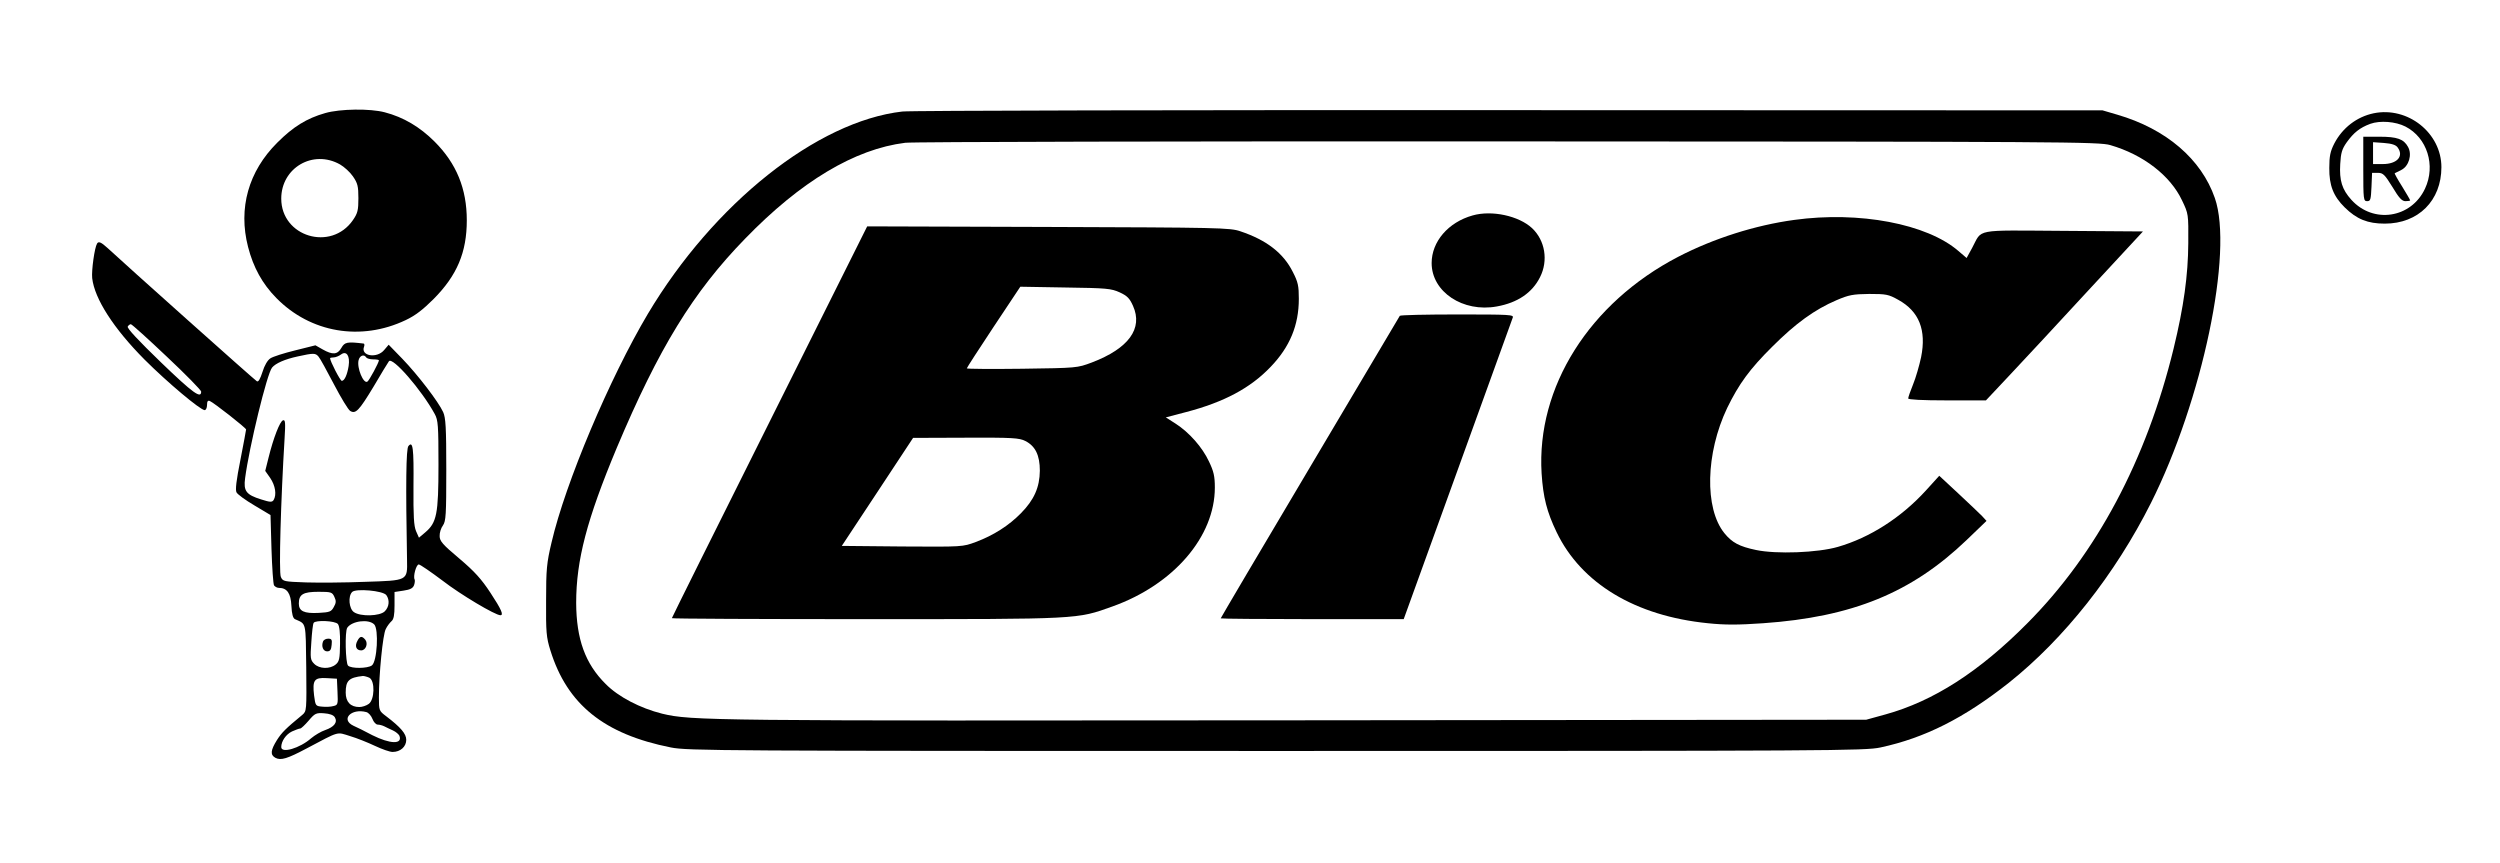
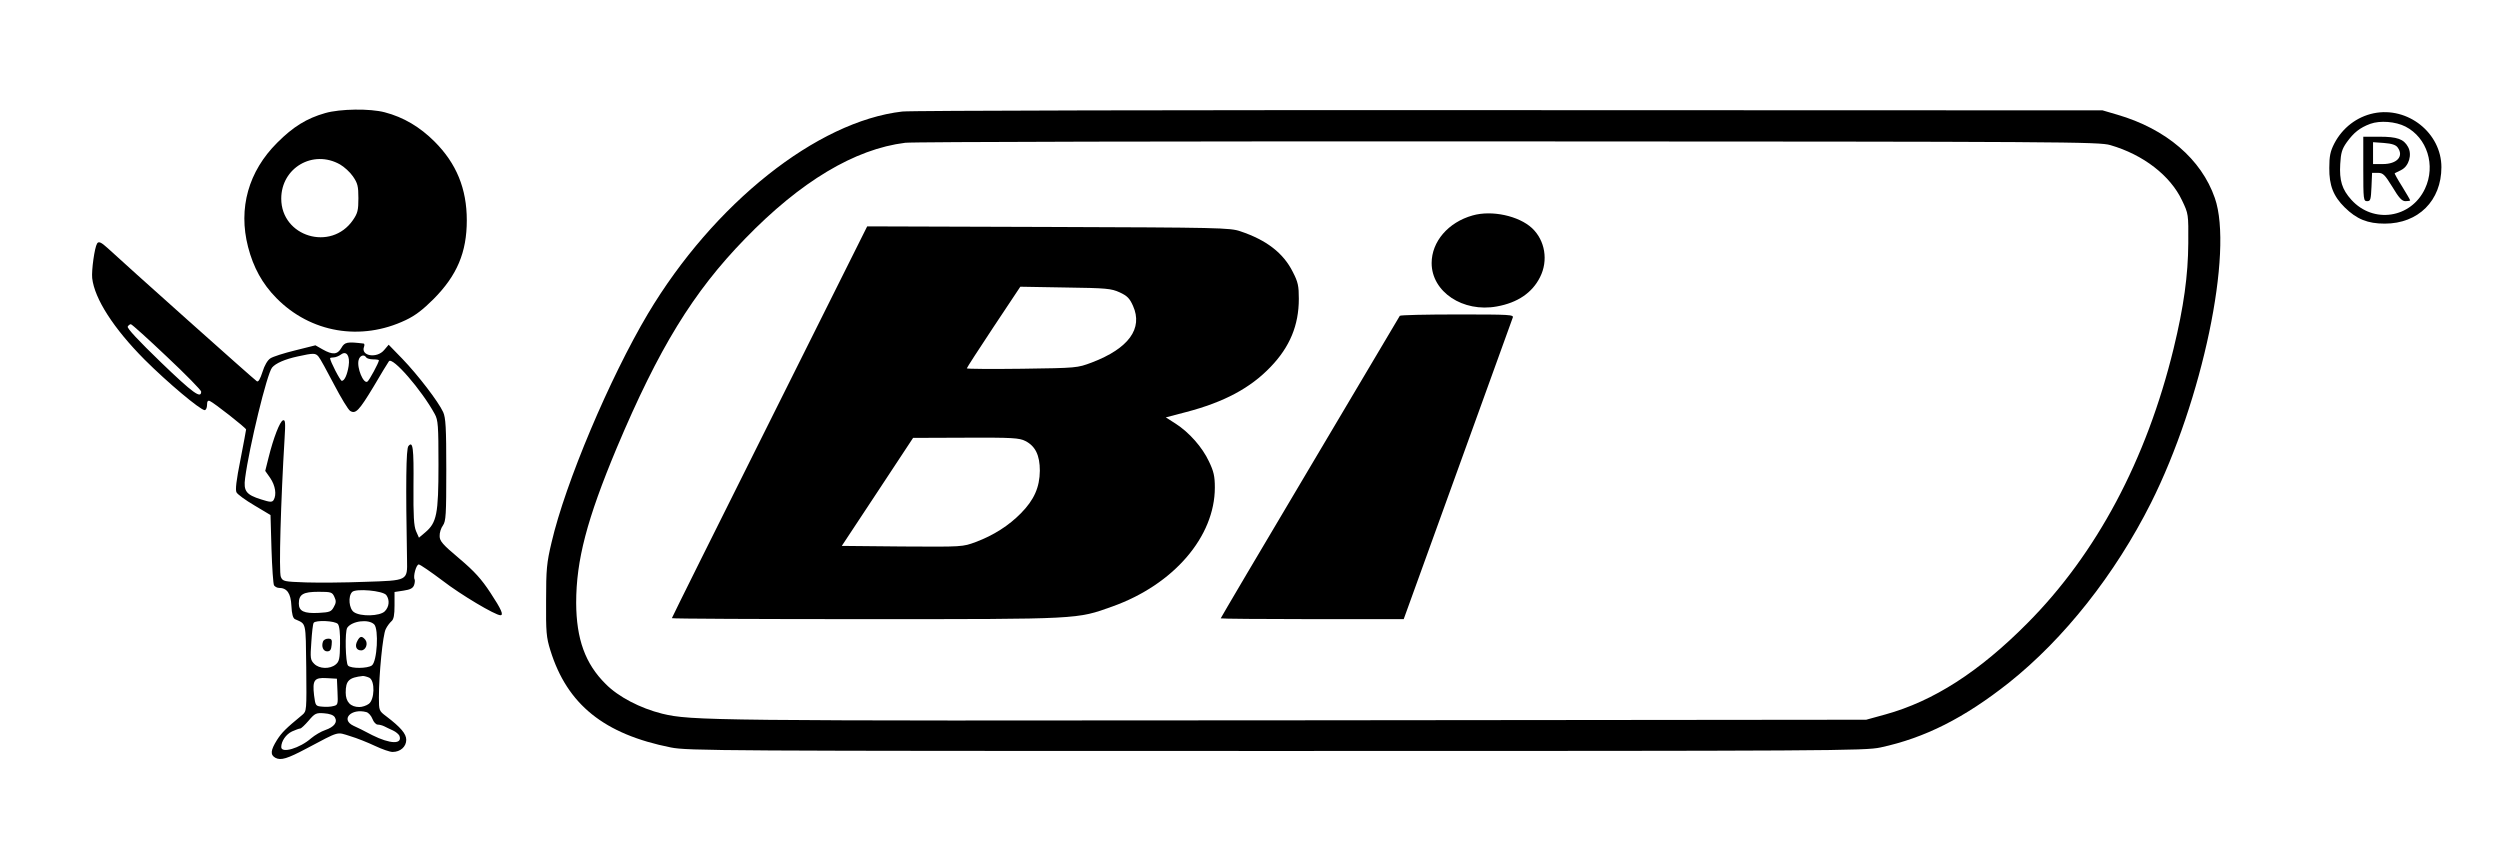
<svg xmlns="http://www.w3.org/2000/svg" width="1280pt" height="442pt" viewBox="0 0 1280 442" preserveAspectRatio="xMidYMid meet">
  <g transform="translate(0,442) scale(0.1,-0.1)" fill="#000000" stroke="none">
    <path d="M1665 3841 c-95 -27 -164 -70 -245 -151 -148 -147 -201 -336 -150 -534 27 -105 73 -189 145 -262 175 -178 433 -222 662 -113 49 23 89 54 143 108 120 121 170 239 170 403 0 162 -53 291 -165 403 -75 75 -159 125 -255 150 -75 20 -229 18 -305 -4z m76 -263 c21 -12 51 -39 66 -61 24 -35 28 -50 28 -112 0 -62 -4 -77 -28 -112 -112 -162 -367 -85 -367 110 0 158 163 253 301 175z" />
    <path d="M4620 3849 c-437 -50 -966 -471 -1303 -1036 -196 -330 -422 -865 -493 -1170 -25 -105 -28 -138 -28 -298 -1 -161 1 -188 22 -255 86 -277 275 -429 617 -497 85 -17 247 -18 3100 -18 2851 0 3014 1 3093 18 228 49 429 151 657 331 283 225 544 555 728 921 263 524 423 1286 327 1561 -69 199 -249 354 -500 427 l-75 22 -3035 1 c-1669 1 -3069 -2 -3110 -7z m6185 -172 c169 -49 307 -156 367 -283 33 -69 33 -70 32 -219 -1 -164 -23 -325 -75 -539 -139 -571 -395 -1051 -749 -1407 -247 -249 -481 -399 -727 -467 l-98 -27 -2935 -3 c-2993 -3 -3080 -2 -3230 34 -112 28 -224 86 -289 152 -105 104 -150 230 -151 415 0 219 55 428 207 792 216 513 392 800 658 1073 284 293 561 459 820 491 39 5 1424 8 3090 7 2850 -1 3023 -2 3080 -19z" />
    <path d="M7540 3317 c-125 -35 -210 -134 -210 -244 0 -147 160 -254 334 -222 106 19 181 70 221 150 43 85 26 188 -41 251 -68 63 -206 93 -304 65z" />
-     <path d="M9186 3294 c-198 -27 -411 -94 -594 -189 -454 -236 -726 -667 -699 -1109 8 -123 27 -197 77 -301 126 -262 403 -429 775 -466 86 -9 154 -9 282 0 457 32 760 156 1041 425 l103 99 -23 25 c-13 13 -67 65 -121 115 l-98 91 -69 -76 c-127 -139 -287 -241 -450 -288 -103 -30 -315 -38 -419 -16 -86 18 -123 38 -162 86 -103 127 -96 410 14 641 60 123 115 199 231 314 120 120 217 190 329 238 63 27 84 31 167 32 87 0 99 -2 149 -30 107 -59 145 -155 117 -294 -9 -42 -27 -105 -41 -139 -14 -34 -25 -66 -25 -72 0 -6 70 -10 199 -10 l199 0 125 133 c68 72 249 267 401 432 l278 300 -409 3 c-463 3 -412 12 -466 -88 l-28 -51 -42 36 c-161 139 -508 205 -841 159z" />
    <path d="M3940 2260 c-275 -550 -500 -1002 -500 -1005 0 -3 447 -5 994 -5 1100 0 1078 -1 1262 65 313 112 524 357 524 609 0 58 -6 83 -30 133 -34 73 -101 149 -171 194 l-50 32 103 27 c195 51 330 123 434 232 98 102 144 213 144 348 0 66 -4 86 -31 138 -48 96 -134 163 -269 208 -52 18 -112 19 -982 22 l-928 3 -500 -1001z m1793 663 c39 -18 51 -31 68 -69 52 -116 -22 -218 -211 -290 -75 -28 -75 -28 -357 -32 -156 -2 -283 -1 -283 2 0 3 62 99 137 212 l137 206 231 -4 c211 -3 234 -5 278 -25z m-483 -761 c51 -26 74 -73 74 -152 -1 -85 -29 -149 -97 -218 -62 -63 -140 -113 -231 -147 -67 -25 -67 -25 -376 -23 l-310 3 183 277 182 276 270 1 c238 1 274 -1 305 -17z" />
    <path d="M7167 2803 c-3 -5 -210 -354 -461 -777 -251 -422 -456 -770 -456 -772 0 -2 211 -4 468 -4 l469 0 276 763 c151 419 279 770 282 780 7 16 -11 17 -283 17 -160 0 -293 -3 -295 -7z" />
    <path d="M12153 3840 c-86 -18 -159 -74 -201 -154 -21 -41 -26 -65 -26 -126 -1 -89 21 -145 79 -202 61 -60 117 -83 205 -83 172 0 290 118 290 289 0 175 -172 312 -347 276z m163 -68 c111 -57 156 -199 100 -318 -71 -152 -265 -181 -377 -57 -48 53 -62 99 -57 183 3 57 9 77 33 111 36 50 67 75 121 95 50 18 129 12 180 -14z" />
    <path d="M12100 3555 c0 -157 1 -165 20 -165 17 0 19 8 22 73 l3 72 30 0 c26 0 35 -9 74 -72 34 -57 49 -73 67 -73 13 0 24 2 24 4 0 3 -19 35 -41 71 -23 36 -40 67 -38 68 2 1 18 9 34 17 39 20 56 79 34 118 -22 40 -55 52 -146 52 l-83 0 0 -165z m176 110 c33 -45 -3 -85 -76 -85 l-50 0 0 56 0 56 56 -4 c40 -3 61 -10 70 -23z" />
    <path d="M497 3173 c-13 -21 -29 -138 -25 -177 12 -106 110 -258 268 -417 117 -117 285 -258 308 -259 6 0 12 12 12 26 0 19 4 25 14 21 20 -8 186 -138 186 -146 0 -3 -13 -73 -29 -155 -21 -105 -27 -155 -20 -167 5 -10 46 -40 92 -67 l82 -49 5 -174 c3 -96 9 -180 13 -186 5 -7 16 -13 25 -13 42 0 61 -28 64 -92 2 -42 8 -63 18 -68 59 -27 55 -7 58 -249 2 -220 2 -222 -20 -241 -86 -71 -105 -90 -130 -129 -33 -53 -35 -76 -8 -91 28 -15 62 -4 160 48 172 91 152 85 223 63 34 -10 91 -33 127 -50 36 -17 76 -31 90 -31 40 0 70 27 70 62 0 31 -28 64 -103 121 -36 27 -37 29 -37 96 0 118 20 322 35 350 7 15 21 33 29 40 12 10 16 32 16 82 l0 68 46 7 c34 5 48 12 54 28 4 11 5 25 3 29 -9 15 8 77 21 77 7 0 62 -38 122 -83 93 -72 270 -177 296 -177 18 0 5 30 -51 115 -46 70 -81 109 -159 175 -86 72 -101 90 -101 115 -1 17 7 42 17 55 15 22 17 53 17 285 0 217 -3 266 -16 295 -24 53 -130 191 -209 273 l-70 72 -23 -27 c-37 -45 -122 -31 -103 17 3 8 2 15 -2 16 -84 10 -97 8 -114 -22 -20 -35 -45 -37 -96 -8 l-37 21 -104 -26 c-57 -14 -114 -32 -127 -41 -14 -9 -30 -36 -40 -69 -12 -37 -21 -53 -29 -48 -11 6 -685 608 -763 681 -34 31 -47 37 -55 24z m357 -579 c97 -91 176 -172 176 -179 0 -38 -41 -9 -205 149 -115 111 -176 176 -171 184 4 7 11 12 16 12 5 0 88 -75 184 -166z m931 -48 c-7 -44 -21 -76 -35 -76 -8 0 -60 101 -60 116 0 2 8 4 18 4 10 0 27 7 38 15 28 21 47 -7 39 -59z m-154 48 c8 -9 43 -73 79 -142 36 -69 73 -130 83 -136 28 -17 45 1 120 125 37 63 72 121 78 129 17 27 168 -147 235 -270 17 -31 19 -58 19 -260 0 -253 -9 -296 -68 -346 l-32 -27 -15 34 c-11 27 -14 75 -13 229 2 199 -3 234 -26 206 -12 -14 -14 -195 -7 -583 2 -107 5 -105 -216 -112 -101 -4 -236 -5 -301 -3 -113 4 -119 5 -129 28 -11 23 0 395 19 708 5 82 4 98 -8 94 -16 -5 -49 -90 -74 -191 l-17 -68 26 -37 c26 -39 33 -85 17 -112 -8 -12 -17 -12 -64 3 -77 24 -91 43 -82 109 21 160 112 535 138 566 18 22 66 43 131 57 82 18 91 18 107 -1z m244 -4 c3 -5 19 -10 36 -10 16 0 29 -2 29 -5 0 -11 -50 -104 -59 -109 -20 -13 -55 71 -45 110 6 24 28 32 39 14z m103 -1217 c18 -25 15 -60 -8 -83 -25 -25 -124 -28 -158 -4 -25 17 -31 81 -9 103 18 19 158 7 175 -16z m-266 -9 c10 -21 9 -31 -3 -52 -13 -24 -21 -27 -77 -30 -76 -4 -102 9 -102 48 0 47 22 60 101 60 65 0 70 -2 81 -26z m18 -139 c8 -10 12 -46 11 -102 -1 -76 -4 -90 -22 -105 -30 -25 -84 -23 -110 3 -20 20 -21 29 -15 111 3 49 8 94 12 99 9 15 110 11 124 -6z m186 -2 c24 -25 15 -190 -12 -210 -22 -16 -106 -17 -122 -1 -13 13 -17 175 -4 194 24 35 109 46 138 17z m-25 -273 c30 -16 27 -113 -3 -134 -12 -9 -34 -16 -48 -16 -45 0 -70 26 -70 74 0 61 16 77 88 85 7 0 22 -4 33 -9z m-163 -72 c3 -64 2 -68 -21 -73 -13 -4 -39 -5 -58 -3 -33 3 -34 4 -41 58 -9 78 1 92 65 88 l52 -3 3 -67z m148 -104 c11 -3 25 -19 31 -35 6 -16 18 -29 27 -29 9 0 24 -4 34 -9 9 -5 29 -14 44 -21 15 -7 29 -19 33 -27 17 -45 -47 -43 -139 3 -39 21 -82 42 -96 48 -68 32 -12 91 66 70z m-162 -26 c16 -26 -3 -50 -49 -66 -21 -7 -53 -26 -72 -42 -58 -51 -153 -79 -153 -45 0 30 24 65 55 80 18 8 37 15 42 15 5 0 24 18 43 40 32 38 39 41 79 38 29 -2 48 -9 55 -20z" />
    <path d="M1654 1136 c-10 -26 1 -51 21 -51 15 0 21 8 23 33 3 27 0 32 -18 32 -11 0 -23 -6 -26 -14z" />
    <path d="M1830 1139 c-15 -27 -6 -49 19 -49 24 0 37 35 21 55 -17 20 -27 19 -40 -6z" />
  </g>
</svg>